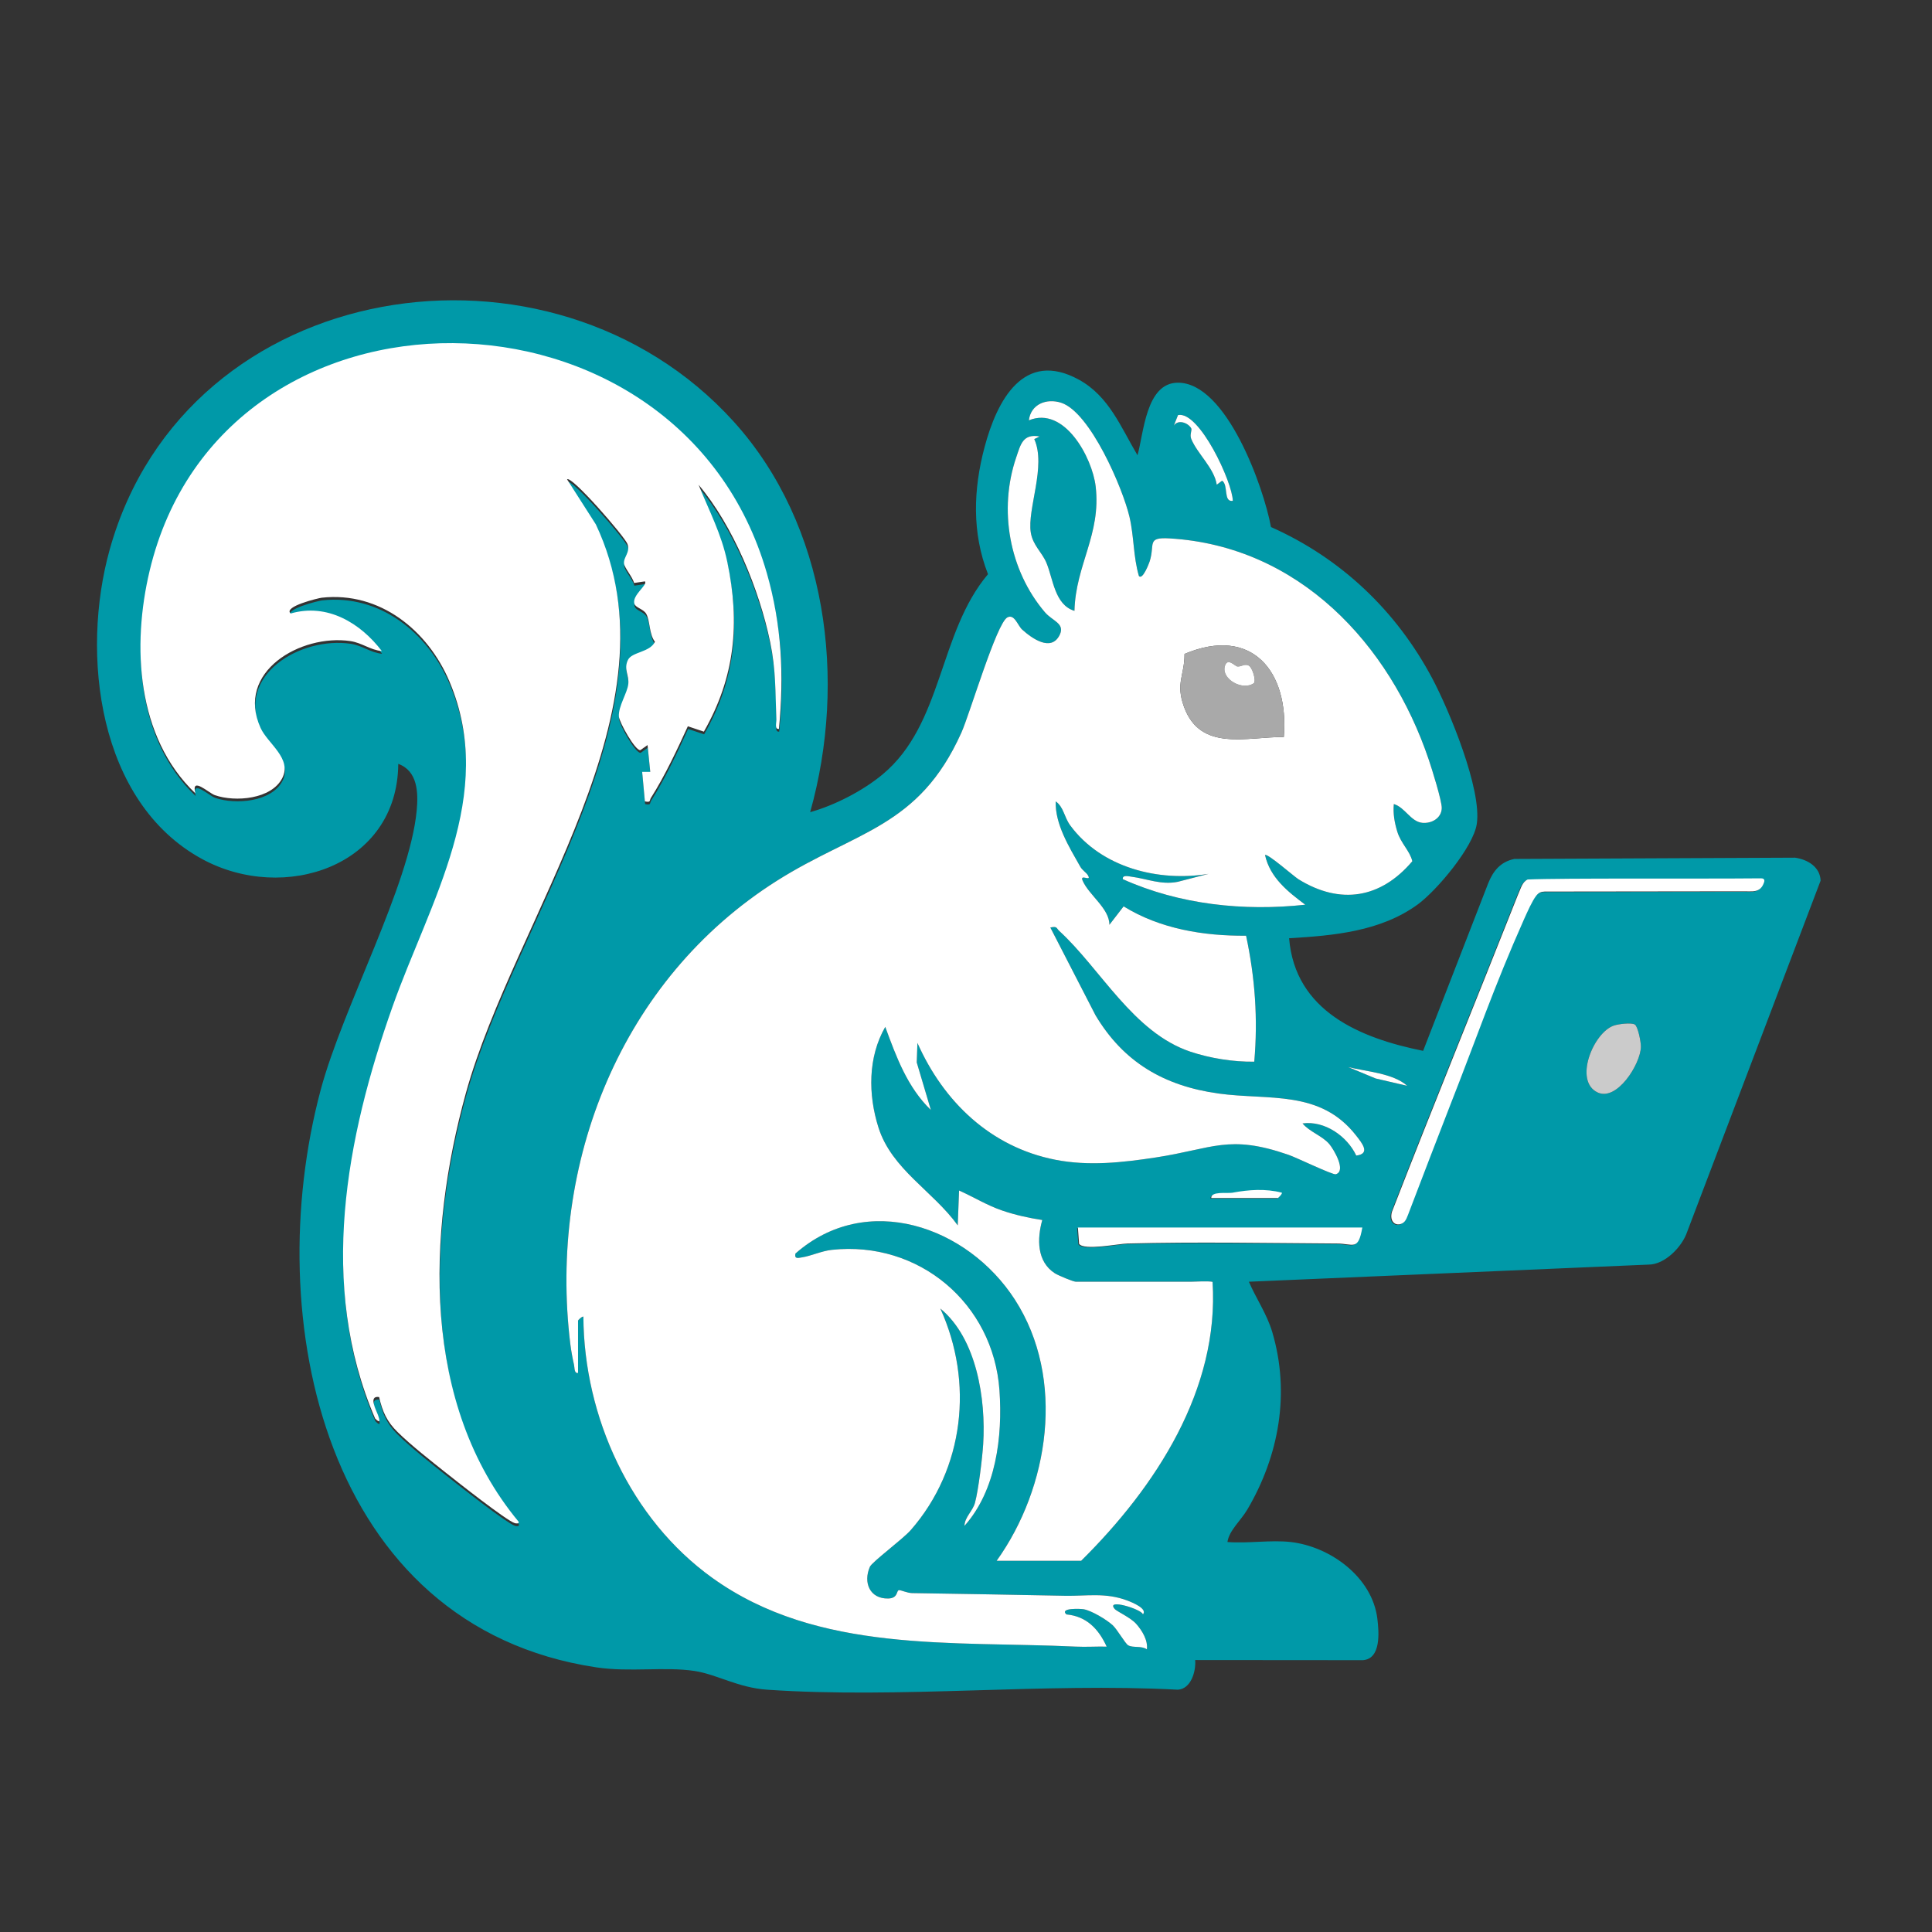
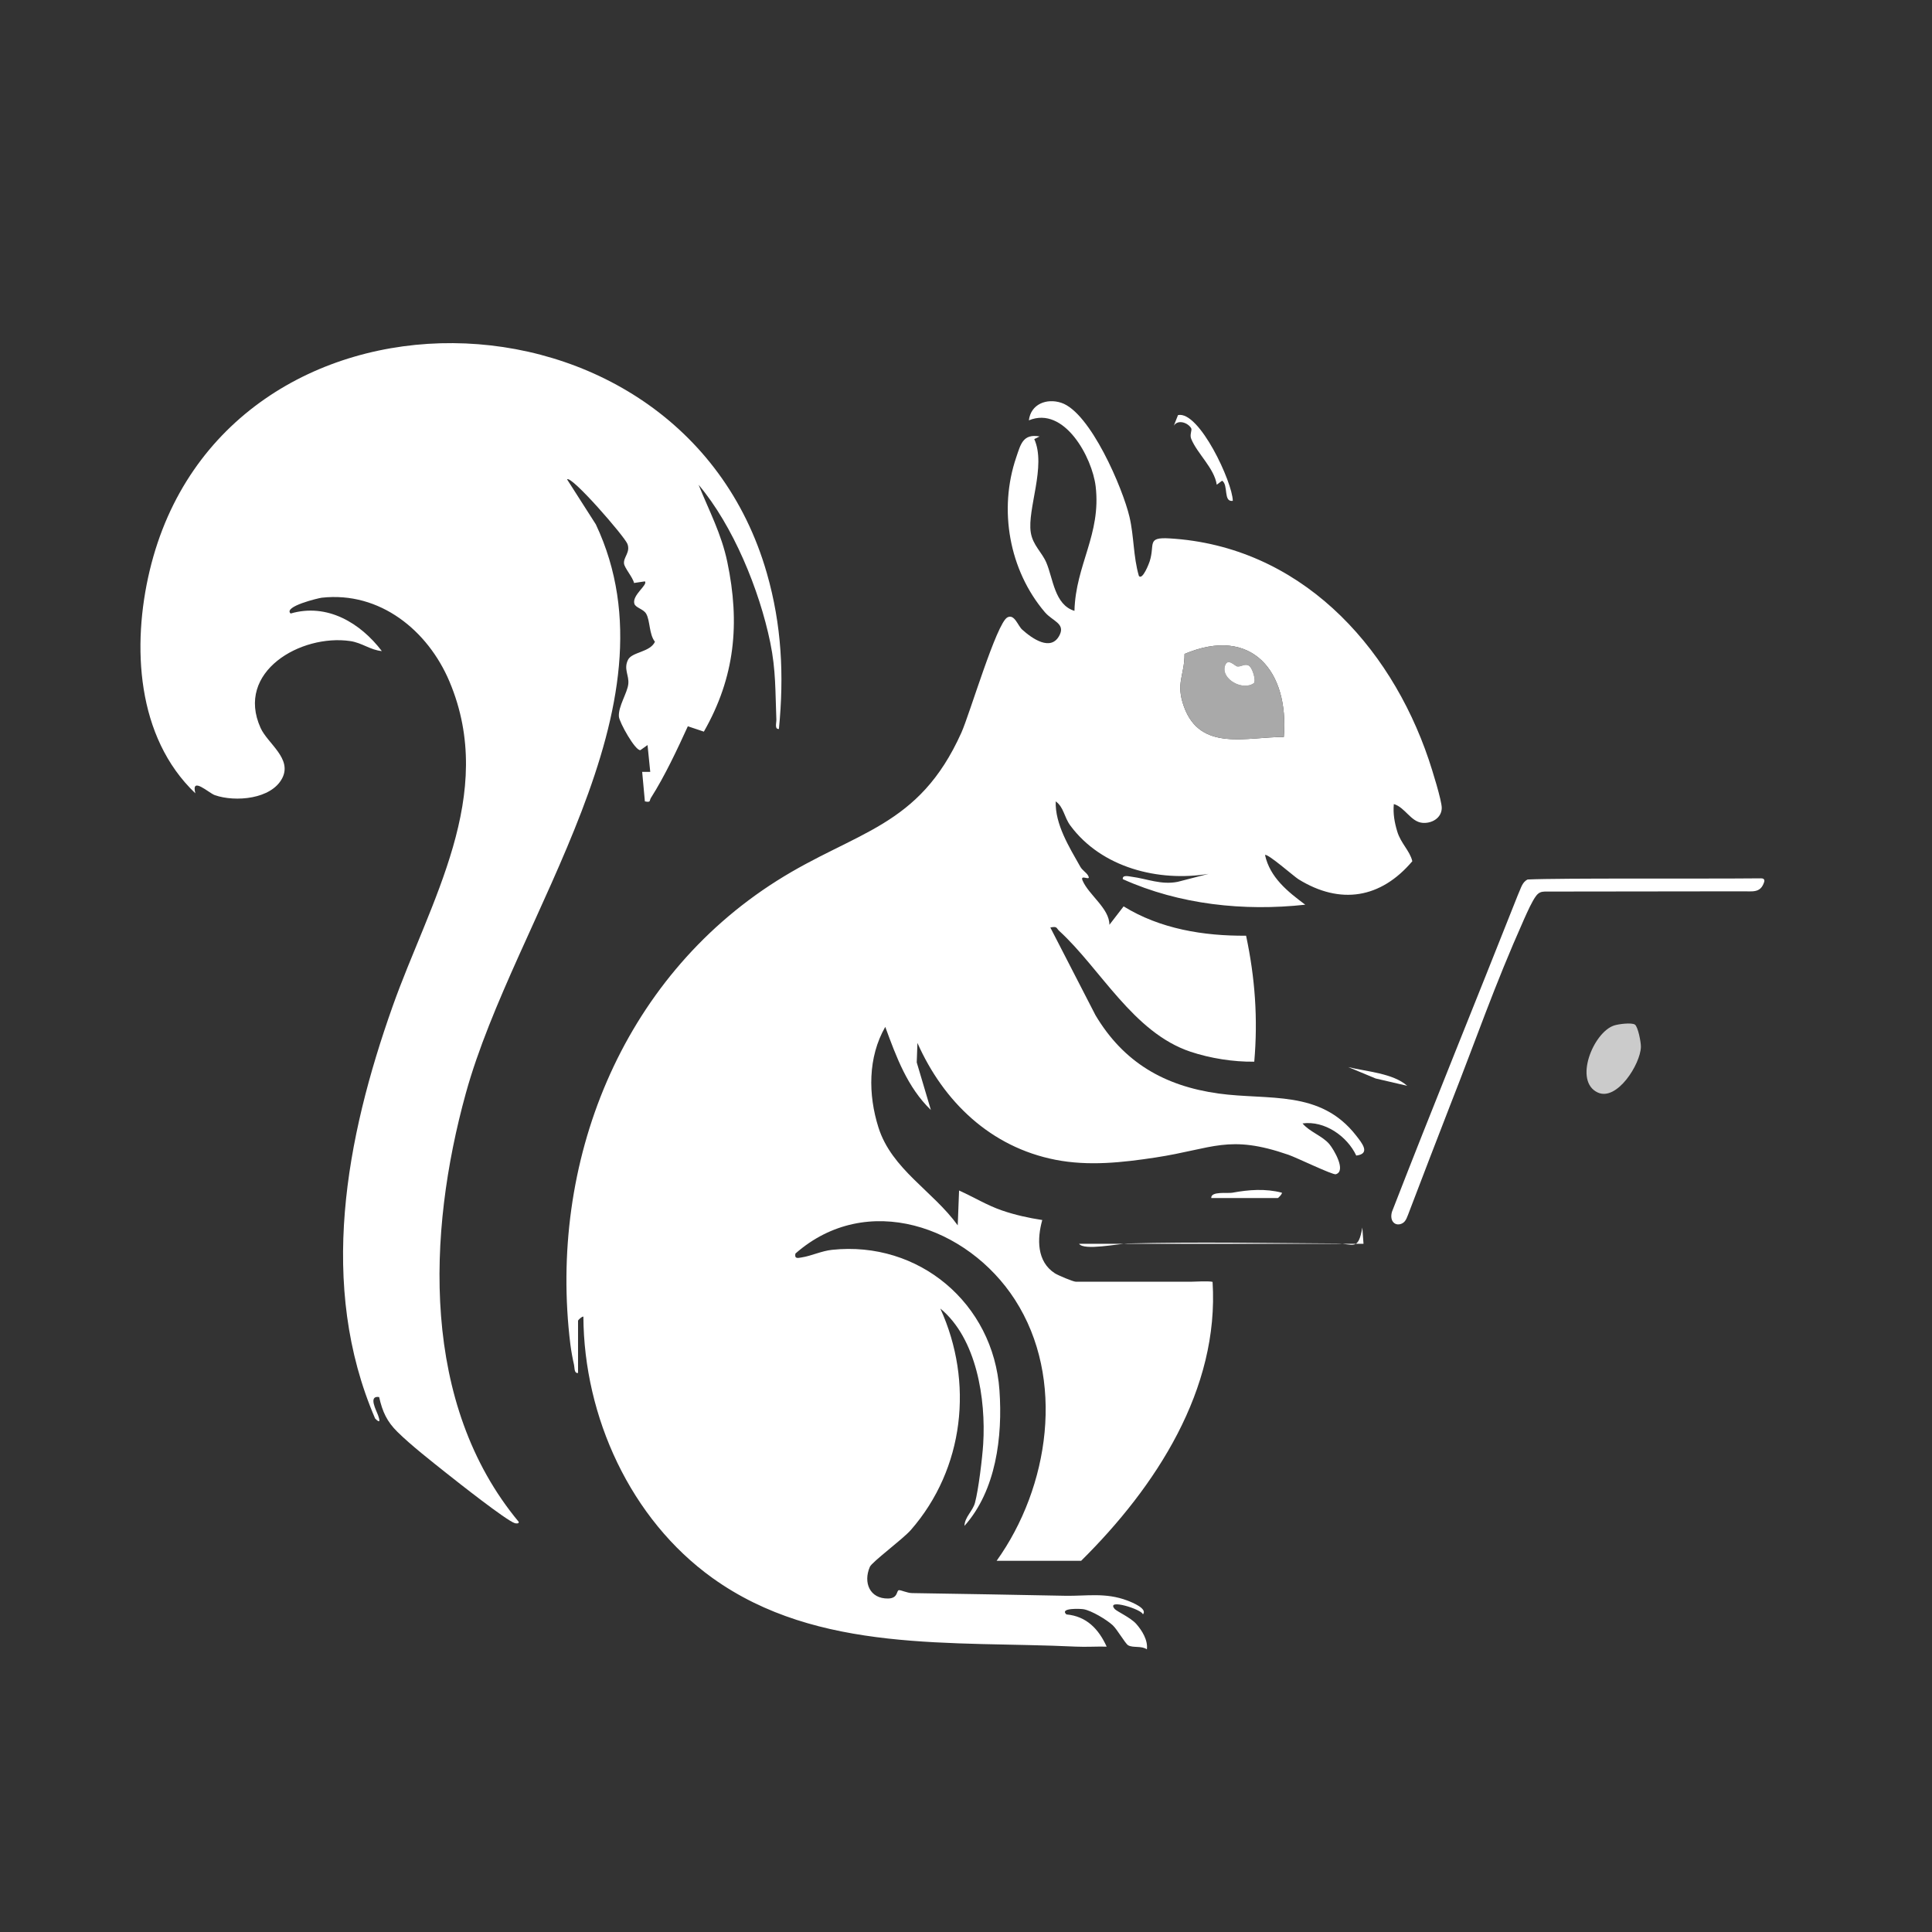
<svg xmlns="http://www.w3.org/2000/svg" id="a" viewBox="0 0 720 720">
  <rect x="0" y="0" width="720" height="720" fill="#333333" stroke="none" />
  <defs>
    <style>.h{fill:#a9a9a9;}.i{fill:#0099a8;}.j{fill:#fff;}.k{fill:#cbcbcb;}</style>
  </defs>
  <g id="b">
    <g id="c">
-       <path id="d" class="i" d="M480.93,574.66c-7.35-.83-16,.61-23.5,0,.64-4.33,4.97-7.95,7.41-12.09,11.84-20.1,16.01-43.44,9.3-66.13-1.99-6.73-5.98-12.43-8.72-18.78l148.96-6.38c6.09,0,12.54-6.68,14.37-12.2l49.74-130.9c-.19-5.12-4.88-7.89-9.55-8.55l-104.58.47c-5.21,1.09-7.92,4.47-9.8,9.2l-24.2,62.32c-23.52-4.73-47.74-14.8-49.95-41.97,16.52-.96,34.13-2.52,47.92-12.58,7.12-5.2,20.7-21.36,22.02-29.98,1.97-12.85-10.27-42.39-16.59-54.28-13.39-25.2-33.99-44.78-60.1-56.4-2.68-14.62-16.55-53.95-34.77-53.79-11.89.1-12.65,18.96-14.98,27.03-6.18-10.4-10.59-21.99-21.84-28.16-20.61-11.31-30.55,7.83-35.16,25.17-4.2,15.8-4.74,31.9,1.29,47.32-18.52,21.95-16.69,55.84-39.32,74.65-7.34,6.1-17.81,11.48-26.96,14.04,13.79-49.1,6.47-106.9-28.48-145.54-68.19-75.39-203.92-54.48-232.52,47.53-10.94,39-4.51,94.36,34.48,115.52,30.42,16.5,72.73,2.73,73.02-35.51,7.23,2.62,7.5,10.68,6.87,17.37-2.64,27.99-27.56,73.36-35.8,104.2-22.71,85.06,1.39,199.89,102.71,215.13,12.51,1.88,25.47-.34,36.65,1.35,8.3,1.26,16.16,6.23,27.02,6.98,49.62,3.41,103.06-2.67,153.09,0,4.88-.31,6.77-6.76,6.45-11.05l62.55.05c6.74-.56,5.96-10.37,5.34-15.44-1.89-15.51-17.54-26.94-32.39-28.61ZM290.42,272.65c-1.75.23-.94-2.27-.99-3.48-.42-10.35-.14-18.34-2.28-28.73-4.04-19.64-13.84-43.54-26.71-58.78,3.96,9.8,8.5,18.22,10.71,28.78,4.79,22.86,2.87,42.89-8.74,63.22l-5.97-2c-3.94,8.64-8.66,18.69-13.77,26.71-.63.99.1,1.78-2.24,1.28l-1.01-10.99h3.01s-1.01-10-1.01-10l-2.66,1.89c-1.87.36-7.88-10.38-8.02-12.53-.25-3.81,3.16-8.76,3.51-12.13s-1.82-5.56-.1-9.01c1.48-2.96,8.2-2.77,10.03-6.71-2.24-2.82-1.76-7.89-3.29-10.48-1.03-1.75-3.92-2.18-4.38-3.69-.96-3.19,5.19-7.12,3.91-8.34l-4.03.6c-.48-2.15-3.55-5.57-3.74-7.24-.27-2.38,2.45-4.18,1.28-7.3-1.03-2.76-20.95-25.7-22.5-24.07l10.72,16.77c32.25,68.31-30.22,146.01-48.45,212.01-14.45,52.33-16.75,115.83,19.71,159.72.16.75-.96.64-1.48.48-3.15-.99-21.44-15.43-25.42-18.59-5.6-4.45-13.34-10.52-18.3-15.42-3.9-3.85-5.57-7.46-6.82-12.98-4.22-.65-.98,5.07-.36,6.88.59,1.71.93,3.21-1.13,1.13-21.38-49.59-10.88-104.53,6.49-153.53,13.86-39.11,39.05-78.92,21.2-121.16-8.02-18.98-25.9-33.61-47.58-31.21-1.24.14-14.47,3.31-11.6,5.89,13.61-3.96,25.99,3.49,33.99,14-4.28-.38-7.35-3.08-11.76-3.73-18.39-2.7-42.95,11.42-33.41,32.41,2.62,5.78,11.82,11.35,8.05,18.68-4.05,7.87-17.47,8.97-25.08,6.35-2.32-.8-8.99-7.22-7.3-.7-21.97-20.93-23.7-55.02-17.02-83.01,27.24-114.12,197.55-112.24,230.01,1.01,5.53,19.29,6.44,38.06,4.49,57.99ZM215.43,511.66c-1.5.24-1.25-1.87-1.5-2.99-.53-2.31-1.08-5.3-1.37-7.64-8.32-67.67,18.92-136.09,76.96-172.79,29.51-18.66,52.85-19.72,68.77-55.23,3.09-6.88,13.08-40.75,17.12-42.92,2.65-1.42,3.88,3.07,5.53,4.55,3.53,3.19,10.79,8.45,13.97,1.98,2.1-4.29-2.71-5.18-5.5-8.45-13.33-15.64-17.35-38.24-10.69-57.74,1.65-4.82,2.46-8.89,8.71-7.78l-1.99.99c4.56,10.07-2.68,26.07-1.3,34.8.75,4.72,4.15,7.36,5.79,11.21,2.55,5.96,3.05,15.75,10.49,18,.43-17.17,10.01-28.49,7.9-46.39-1.27-10.74-11.66-30.09-24.89-24.61.72-6.07,6.63-8.32,12.05-6.55,10.84,3.53,22.97,31.92,25.45,42.54,1.72,7.38,1.38,14.72,3.5,22.01,1.37,1.7,3.82-4.78,4.03-5.47,2.04-6.42-1.28-9.05,7.44-8.53,48.05,2.86,81.95,39.22,96.56,82.46,1.14,3.37,4.91,15.35,4.84,18.07-.1,3.78-3.86,5.81-7.28,5.46-4.29-.44-6.42-5.77-10.58-6.99-.33,3.57.25,6.82,1.27,10.22,1.34,4.45,4.69,7.17,5.62,11.08-11.73,13.88-26.85,16.36-42.42,6.73-1.65-1.02-11.69-9.85-12.47-9.02,1.86,8.4,8.5,13.66,14.99,18.5-22.8,2.51-46.87-.02-67.99-9.52-.25-1.74,2.32-1.02,3.38-.89,5.55.72,10.94,3.12,17.09,1.88l11.51-2.97c-18.69,3.07-39.89-2.27-51.52-17.98-2.38-3.22-2.4-6.8-5.46-9.03-.3,8.5,5.02,17.03,9.15,24.34.76,1.34,2.21,2.16,2.83,3.18,1.63,2.67-3.11-.69-1.98,1.97,2.31,5.41,10.05,10.42,10,16.51l5.3-6.87c13.59,8.4,29.84,11.06,45.64,10.93,3.35,15.74,4.44,30.91,3.05,46.95-7.73.12-16.43-1.26-23.79-3.72-21.34-7.14-33.45-30.88-48.92-45.04-1.09-1-.63-1.81-3.29-1.24l16.82,32.67c10.46,17.57,25.64,26.38,45.81,29.19,18.8,2.61,37.95-1.52,51.33,15.67,2.15,2.76,5.52,6.79.05,7.46-3.39-7.21-11.76-13.1-20.02-11.98,2.59,3.14,7.43,4.64,10.02,7.75,1.6,1.92,6.43,10.01,2.37,11.19-1.13.33-14.61-6.2-17.61-7.24-22.36-7.75-28.06-2.28-49.58,1-12.36,1.88-24.88,3.27-37.27.85-24.16-4.72-41.72-21.62-51.45-43.55l-.26,7.26,5.27,17.73c-8.77-8.46-12.9-19.82-17-30.97-6.5,11.34-6.41,25.26-2.53,37.51,4.94,15.59,20.36,23.7,29.54,36.46l.5-12.99c5.39,2.41,10.4,5.52,16.04,7.45,4.82,1.66,9.92,2.78,14.96,3.55-1.95,6.98-2.08,15.46,4.66,19.83,1.19.77,6.87,3.16,7.84,3.16h43c.31,0,6.89-.32,7.97.06,2.54,40.04-21.09,76.34-48.97,103.94h-31.5c19.6-27.4,25.79-67.88,6.81-97.31-17.66-27.39-55.27-40.53-81.8-17.18-.42,2.09.94,1.66,2.42,1.42,3.55-.56,7.29-2.39,11.2-2.81,32.37-3.46,60.14,19.94,62.42,52.33,1.22,17.29-1.26,37.36-13.04,50.54.11-3.32,3.07-5.49,3.91-8.58,1.3-4.77,2.75-16.77,3.07-21.93,1.04-16.72-2.43-39.34-15.98-50.49,12.49,27.39,8.97,59.67-10.98,82.53-2.96,3.39-14.49,11.92-15.27,13.72-2.55,5.86-.07,11.94,6.8,11.82,3.8-.07,3.03-3.01,4.03-3.11.74-.07,3.08,1.06,4.87,1.09,19.11.3,38.01.62,57.08,1,7.91.15,14.99-1.31,23.15,1.77,1.94.73,7.65,3.07,5.82,5.18-.22-1.87-14.09-6.16-10.5-2.01.73.85,5.92,3.19,7.99,5.52,2.19,2.47,4.43,6.1,3.99,9.5-2.05-1.42-5.18-.46-6.98-1.51-1.1-.64-4.1-5.97-5.79-7.5-2.28-2.07-7.78-5.38-10.78-5.93-1-.19-9.18-.6-6.44,1.93,7.52.68,12.02,5.46,15,12-3.81-.09-7.67.18-11.49,0-45.81-2.19-96.09,2.64-135.42-25.58-30.53-21.9-47.91-60.07-48.1-97.41-.64-.07-1.99,1.33-1.99,1.5v19.5ZM459.43,186.65c-3.64.57-1.55-5.94-3.99-7.51l-1.99,1.5c-.95-6.22-7.24-11.52-9.52-17.09-.65-1.59.4-3.22-.01-3.95-1.13-2.01-4.9-3.45-6.47-.96l1.56-3.95c7.93-1.67,20.3,25.03,20.42,31.94ZM657.16,328.91c-1.39,4.29-4.47,3.36-8.42,3.44-19.98.02-62.87.06-73.36.09-1.32.05-2.2.35-3.14,1.53-1.56,2.02-3.27,5.95-4.55,8.77-11.41,25.65-17.41,43.62-27.65,69.63-4.48,11.47-10.03,26.01-14.88,38.68-1.03,2.63-1.41,4.26-2.82,5.02-2.48,1.32-4.91-.63-3.88-4.28,15.32-39.45,31.34-78.66,46.9-118.01,1.21-2.61,1.57-4.83,3.67-5.84,12.74-.57,63.67-.2,86.98-.43.78-.02,1.47.34,1.17,1.33l-.02.07ZM609.26,381.83c1.17.71,2.31,6.62,2.26,8.33-.19,6.5-8.93,20.25-16.06,17-9.11-4.15-1.72-22.37,6.01-24.97,1.72-.58,6.5-1.16,7.79-.37ZM524.43,404.65l-11.76-2.73-10.23-4.25c6.9,1.71,16.69,2.28,21.99,6.98ZM451.13,446.66c-.21-2.62,6.16-1.66,7.81-1.97,6.14-1.14,12.39-1.61,18.49-.02.32.31-1.29,1.99-1.5,1.99h-24.8ZM507.43,457.66c-1.55,8.86-3.36,5.98-9.45,5.95-25.82-.15-52.33-.67-78.09,0-3.5.09-16.22,2.73-18.02.11l-.44-6.07h106Z" />
      <g id="e">
        <path class="j" d="M215.43,511.66c-1.5.24-1.25-1.87-1.5-2.99-.53-2.31-1.08-5.3-1.37-7.64-8.32-67.67,18.92-136.09,76.96-172.79,29.51-18.66,52.85-19.72,68.77-55.23,3.09-6.88,13.08-40.75,17.12-42.92,2.65-1.42,3.88,3.07,5.53,4.55,3.53,3.19,10.79,8.45,13.97,1.98,2.1-4.29-2.71-5.18-5.5-8.45-13.33-15.64-17.35-38.24-10.69-57.74,1.65-4.82,2.46-8.89,8.71-7.78l-1.99.99c4.56,10.07-2.68,26.07-1.3,34.8.75,4.72,4.15,7.36,5.79,11.21,2.55,5.96,3.05,15.75,10.49,18,.43-17.17,10.01-28.49,7.9-46.39-1.27-10.74-11.66-30.09-24.89-24.61.72-6.07,6.63-8.32,12.05-6.55,10.84,3.53,22.97,31.92,25.45,42.54,1.72,7.38,1.38,14.72,3.5,22.01,1.37,1.7,3.82-4.78,4.03-5.47,2.04-6.42-1.28-9.05,7.44-8.53,48.05,2.86,81.95,39.22,96.56,82.46,1.14,3.37,4.91,15.35,4.84,18.07-.1,3.78-3.86,5.81-7.28,5.46-4.29-.44-6.42-5.77-10.58-6.99-.33,3.57.25,6.82,1.27,10.22,1.34,4.45,4.69,7.17,5.62,11.08-11.73,13.88-26.85,16.36-42.42,6.73-1.65-1.02-11.69-9.85-12.47-9.02,1.86,8.4,8.5,13.66,14.99,18.5-22.8,2.51-46.87-.02-67.99-9.52-.25-1.74,2.32-1.02,3.38-.89,5.55.72,10.94,3.12,17.09,1.88l11.51-2.97c-18.69,3.07-39.89-2.27-51.52-17.98-2.38-3.22-2.4-6.8-5.46-9.03-.3,8.5,5.02,17.03,9.15,24.34.76,1.34,2.21,2.16,2.83,3.18,1.63,2.67-3.11-.69-1.98,1.97,2.31,5.41,10.05,10.42,10,16.51l5.3-6.87c13.59,8.4,29.84,11.06,45.64,10.93,3.35,15.74,4.44,30.91,3.05,46.95-7.73.12-16.43-1.26-23.79-3.72-21.34-7.14-33.45-30.88-48.92-45.04-1.09-1-.63-1.81-3.29-1.24l16.82,32.67c10.46,17.57,25.64,26.38,45.81,29.19,18.8,2.61,37.95-1.52,51.33,15.67,2.15,2.76,5.52,6.79.05,7.46-3.39-7.21-11.76-13.1-20.02-11.98,2.59,3.14,7.43,4.64,10.02,7.75,1.6,1.92,6.43,10.01,2.37,11.19-1.13.33-14.61-6.2-17.61-7.24-22.36-7.75-28.06-2.28-49.58,1-12.36,1.88-24.88,3.27-37.27.85-24.16-4.72-41.72-21.62-51.45-43.55l-.26,7.26,5.27,17.73c-8.77-8.46-12.9-19.82-17-30.97-6.5,11.34-6.41,25.26-2.53,37.51,4.94,15.59,20.36,23.7,29.54,36.46l.5-12.99c5.39,2.41,10.4,5.52,16.04,7.45,4.82,1.66,9.92,2.78,14.96,3.55-1.95,6.98-2.08,15.46,4.66,19.83,1.19.77,6.87,3.16,7.84,3.16h43c.31,0,6.89-.32,7.97.06,2.54,40.04-21.09,76.34-48.97,103.94h-31.5c19.6-27.4,25.79-67.88,6.81-97.31-17.66-27.39-55.27-40.53-81.8-17.18-.42,2.09.94,1.66,2.42,1.42,3.55-.56,7.29-2.39,11.2-2.81,32.37-3.46,60.14,19.94,62.42,52.33,1.22,17.29-1.26,37.36-13.04,50.54.11-3.32,3.07-5.49,3.91-8.58,1.3-4.77,2.75-16.77,3.07-21.93,1.04-16.72-2.43-39.34-15.98-50.49,12.49,27.39,8.97,59.67-10.98,82.53-2.96,3.39-14.49,11.92-15.27,13.72-2.55,5.86-.07,11.94,6.8,11.82,3.8-.07,3.03-3.01,4.03-3.11.74-.07,3.08,1.06,4.87,1.09,19.11.3,38.01.62,57.08,1,7.91.15,14.99-1.31,23.15,1.77,1.94.73,7.65,3.07,5.82,5.18-.22-1.87-14.09-6.16-10.5-2.01.73.85,5.92,3.19,7.99,5.52,2.19,2.47,4.43,6.1,3.99,9.5-2.05-1.42-5.18-.46-6.98-1.51-1.1-.64-4.1-5.97-5.79-7.5-2.28-2.07-7.78-5.38-10.78-5.93-1-.19-9.18-.6-6.44,1.93,7.52.68,12.02,5.46,15,12-3.81-.09-7.67.18-11.49,0-45.81-2.19-96.09,2.64-135.42-25.58-30.53-21.9-47.91-60.07-48.1-97.41-.64-.07-1.99,1.33-1.99,1.5v19.5ZM478.44,274.66c2.01-24.46-11.89-41.52-37-30.96.03,8.03-3.4,10.82-.21,19.66,6.11,16.92,23.45,11.2,37.21,11.3Z" />
        <path class="j" d="M459.43,186.65c-3.64.57-1.55-5.94-3.99-7.51l-1.99,1.5c-.95-6.22-7.24-11.52-9.52-17.09-.65-1.59.4-3.22-.01-3.95-1.13-2.01-4.9-3.45-6.47-.96l1.56-3.95c7.93-1.67,20.3,25.03,20.42,31.94Z" />
        <path class="h" d="M478.44,274.66c-13.77-.1-31.1,5.62-37.21-11.3-3.2-8.85.24-11.64.21-19.66,25.12-10.56,39.02,6.5,37,30.96ZM467.34,254.55c.79-1.13-.63-5.73-1.9-6.47-1.52-.89-2.93.5-4.35.28-.93-.14-3.65-3.44-4.6-.13-1.42,4.92,6.76,9.38,10.86,6.32Z" />
        <path class="j" d="M467.34,254.55c-4.1,3.06-12.28-1.4-10.86-6.32.96-3.31,3.68-.01,4.6.13,1.42.22,2.82-1.17,4.35-.28,1.28.74,2.69,5.34,1.9,6.47Z" />
      </g>
    </g>
  </g>
  <path id="f" class="k" d="M609.26,381.83c1.17.71,2.31,6.62,2.26,8.33-.19,6.5-8.93,20.25-16.06,17-9.11-4.15-1.72-22.37,6.01-24.97,1.72-.58,6.5-1.16,7.79-.37Z" />
  <path class="j" d="M290.32,271.65c-1.75.23-.94-2.27-.99-3.48-.42-10.35-.14-18.34-2.28-28.73-4.04-19.64-13.84-43.54-26.71-58.78,3.96,9.8,8.5,18.22,10.71,28.78,4.79,22.86,2.87,42.89-8.74,63.22l-5.97-2c-3.94,8.64-8.66,18.69-13.77,26.71-.63.99.1,1.78-2.24,1.28l-1.01-10.99h3.01s-1.01-10-1.01-10l-2.66,1.89c-1.87.36-7.88-10.38-8.02-12.53-.25-3.81,3.16-8.76,3.51-12.13.34-3.26-1.82-5.56-.1-9.01,1.48-2.96,8.2-2.77,10.03-6.71-2.24-2.82-1.76-7.89-3.29-10.48-1.03-1.75-3.92-2.18-4.38-3.69-.96-3.19,5.19-7.12,3.91-8.34l-4.03.6c-.48-2.15-3.55-5.57-3.74-7.24-.27-2.38,2.45-4.18,1.28-7.3-1.03-2.76-20.95-25.7-22.5-24.07l10.72,16.77c32.25,68.31-30.22,146.01-48.45,212.01-14.45,52.33-16.75,115.83,19.71,159.72.16.75-.96.64-1.48.48-3.15-.99-21.44-15.43-25.42-18.59-5.6-4.45-13.34-10.52-18.3-15.42-3.9-3.85-5.57-7.46-6.82-12.98-4.22-.65-.98,5.07-.36,6.88.59,1.71.93,3.21-1.13,1.13-21.38-49.59-10.88-104.53,6.49-153.53,13.86-39.11,39.05-78.92,21.2-121.16-8.02-18.98-25.9-33.61-47.58-31.21-1.24.14-14.47,3.31-11.6,5.89,13.61-3.96,25.99,3.49,33.99,14-4.28-.38-7.35-3.08-11.76-3.73-18.39-2.7-42.95,11.42-33.41,32.41,2.62,5.78,11.82,11.35,8.05,18.68-4.05,7.87-17.47,8.97-25.08,6.35-2.32-.8-8.99-7.22-7.3-.7-21.97-20.93-23.7-55.02-17.02-83.01,27.24-114.12,197.55-112.24,230.01,1.01,5.53,19.29,6.44,38.06,4.49,57.99Z" />
  <path class="j" d="M657.44,328.73c-1.39,4.29-4.47,3.36-8.42,3.44-19.98.02-62.87.06-73.36.09-1.32.05-2.2.35-3.14,1.53-1.56,2.02-3.27,5.95-4.55,8.77-11.41,25.65-17.41,43.62-27.65,69.63-4.48,11.47-10.03,26.01-14.88,38.68-1.03,2.63-1.41,4.26-2.82,5.02-2.48,1.32-4.91-.63-3.88-4.28,15.32-39.45,31.34-78.66,46.9-118.01,1.21-2.61,1.57-4.83,3.67-5.84,12.74-.57,63.67-.2,86.98-.43.78-.02,1.47.34,1.17,1.33l-.02.07Z" />
  <path class="j" d="M524.43,404.65l-11.76-2.73-10.23-4.25c6.9,1.71,16.69,2.28,21.99,6.98Z" />
  <path class="j" d="M451.4,446.47c-.21-2.62,6.16-1.66,7.81-1.97,6.14-1.14,12.39-1.61,18.49-.02.32.31-1.29,1.99-1.5,1.99h-24.8Z" />
-   <path class="j" d="M507.7,457.47c-1.55,8.86-3.36,5.98-9.45,5.95-25.82-.15-52.33-.67-78.09,0-3.5.09-16.22,2.73-18.02.11l-.44-6.07h106Z" />
+   <path class="j" d="M507.7,457.47c-1.55,8.86-3.36,5.98-9.45,5.95-25.82-.15-52.33-.67-78.09,0-3.5.09-16.22,2.73-18.02.11h106Z" />
</svg>